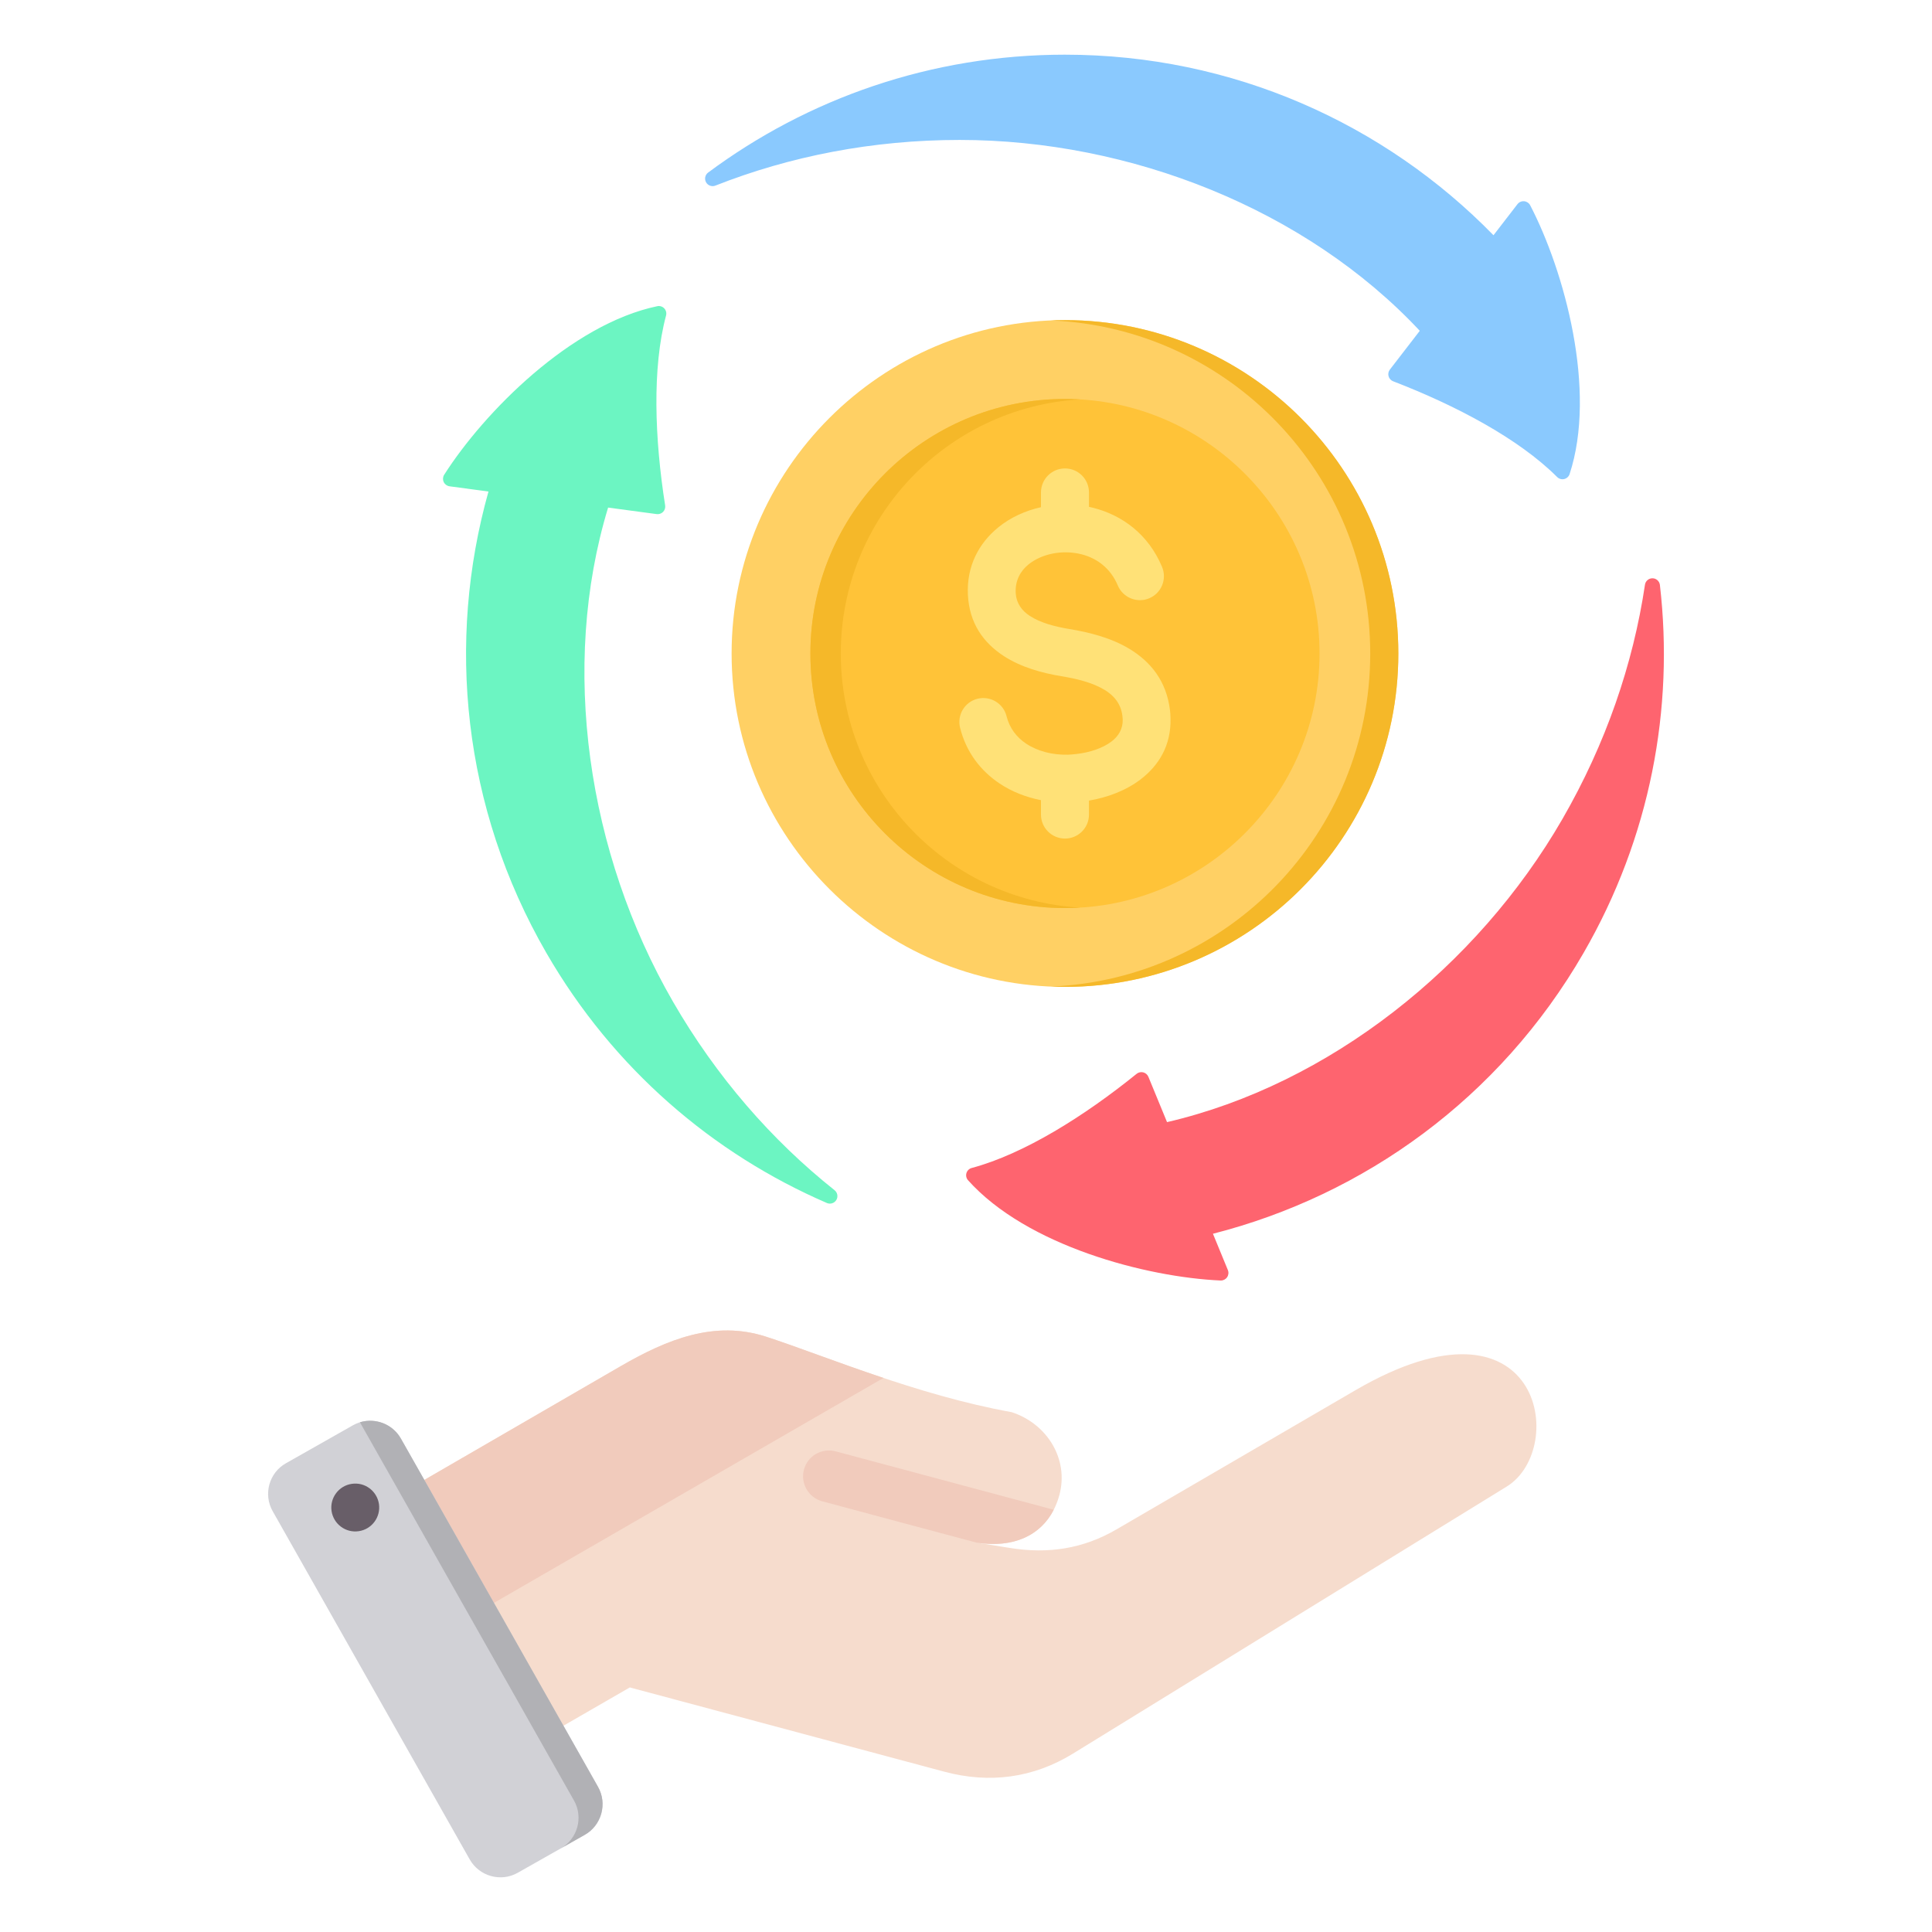
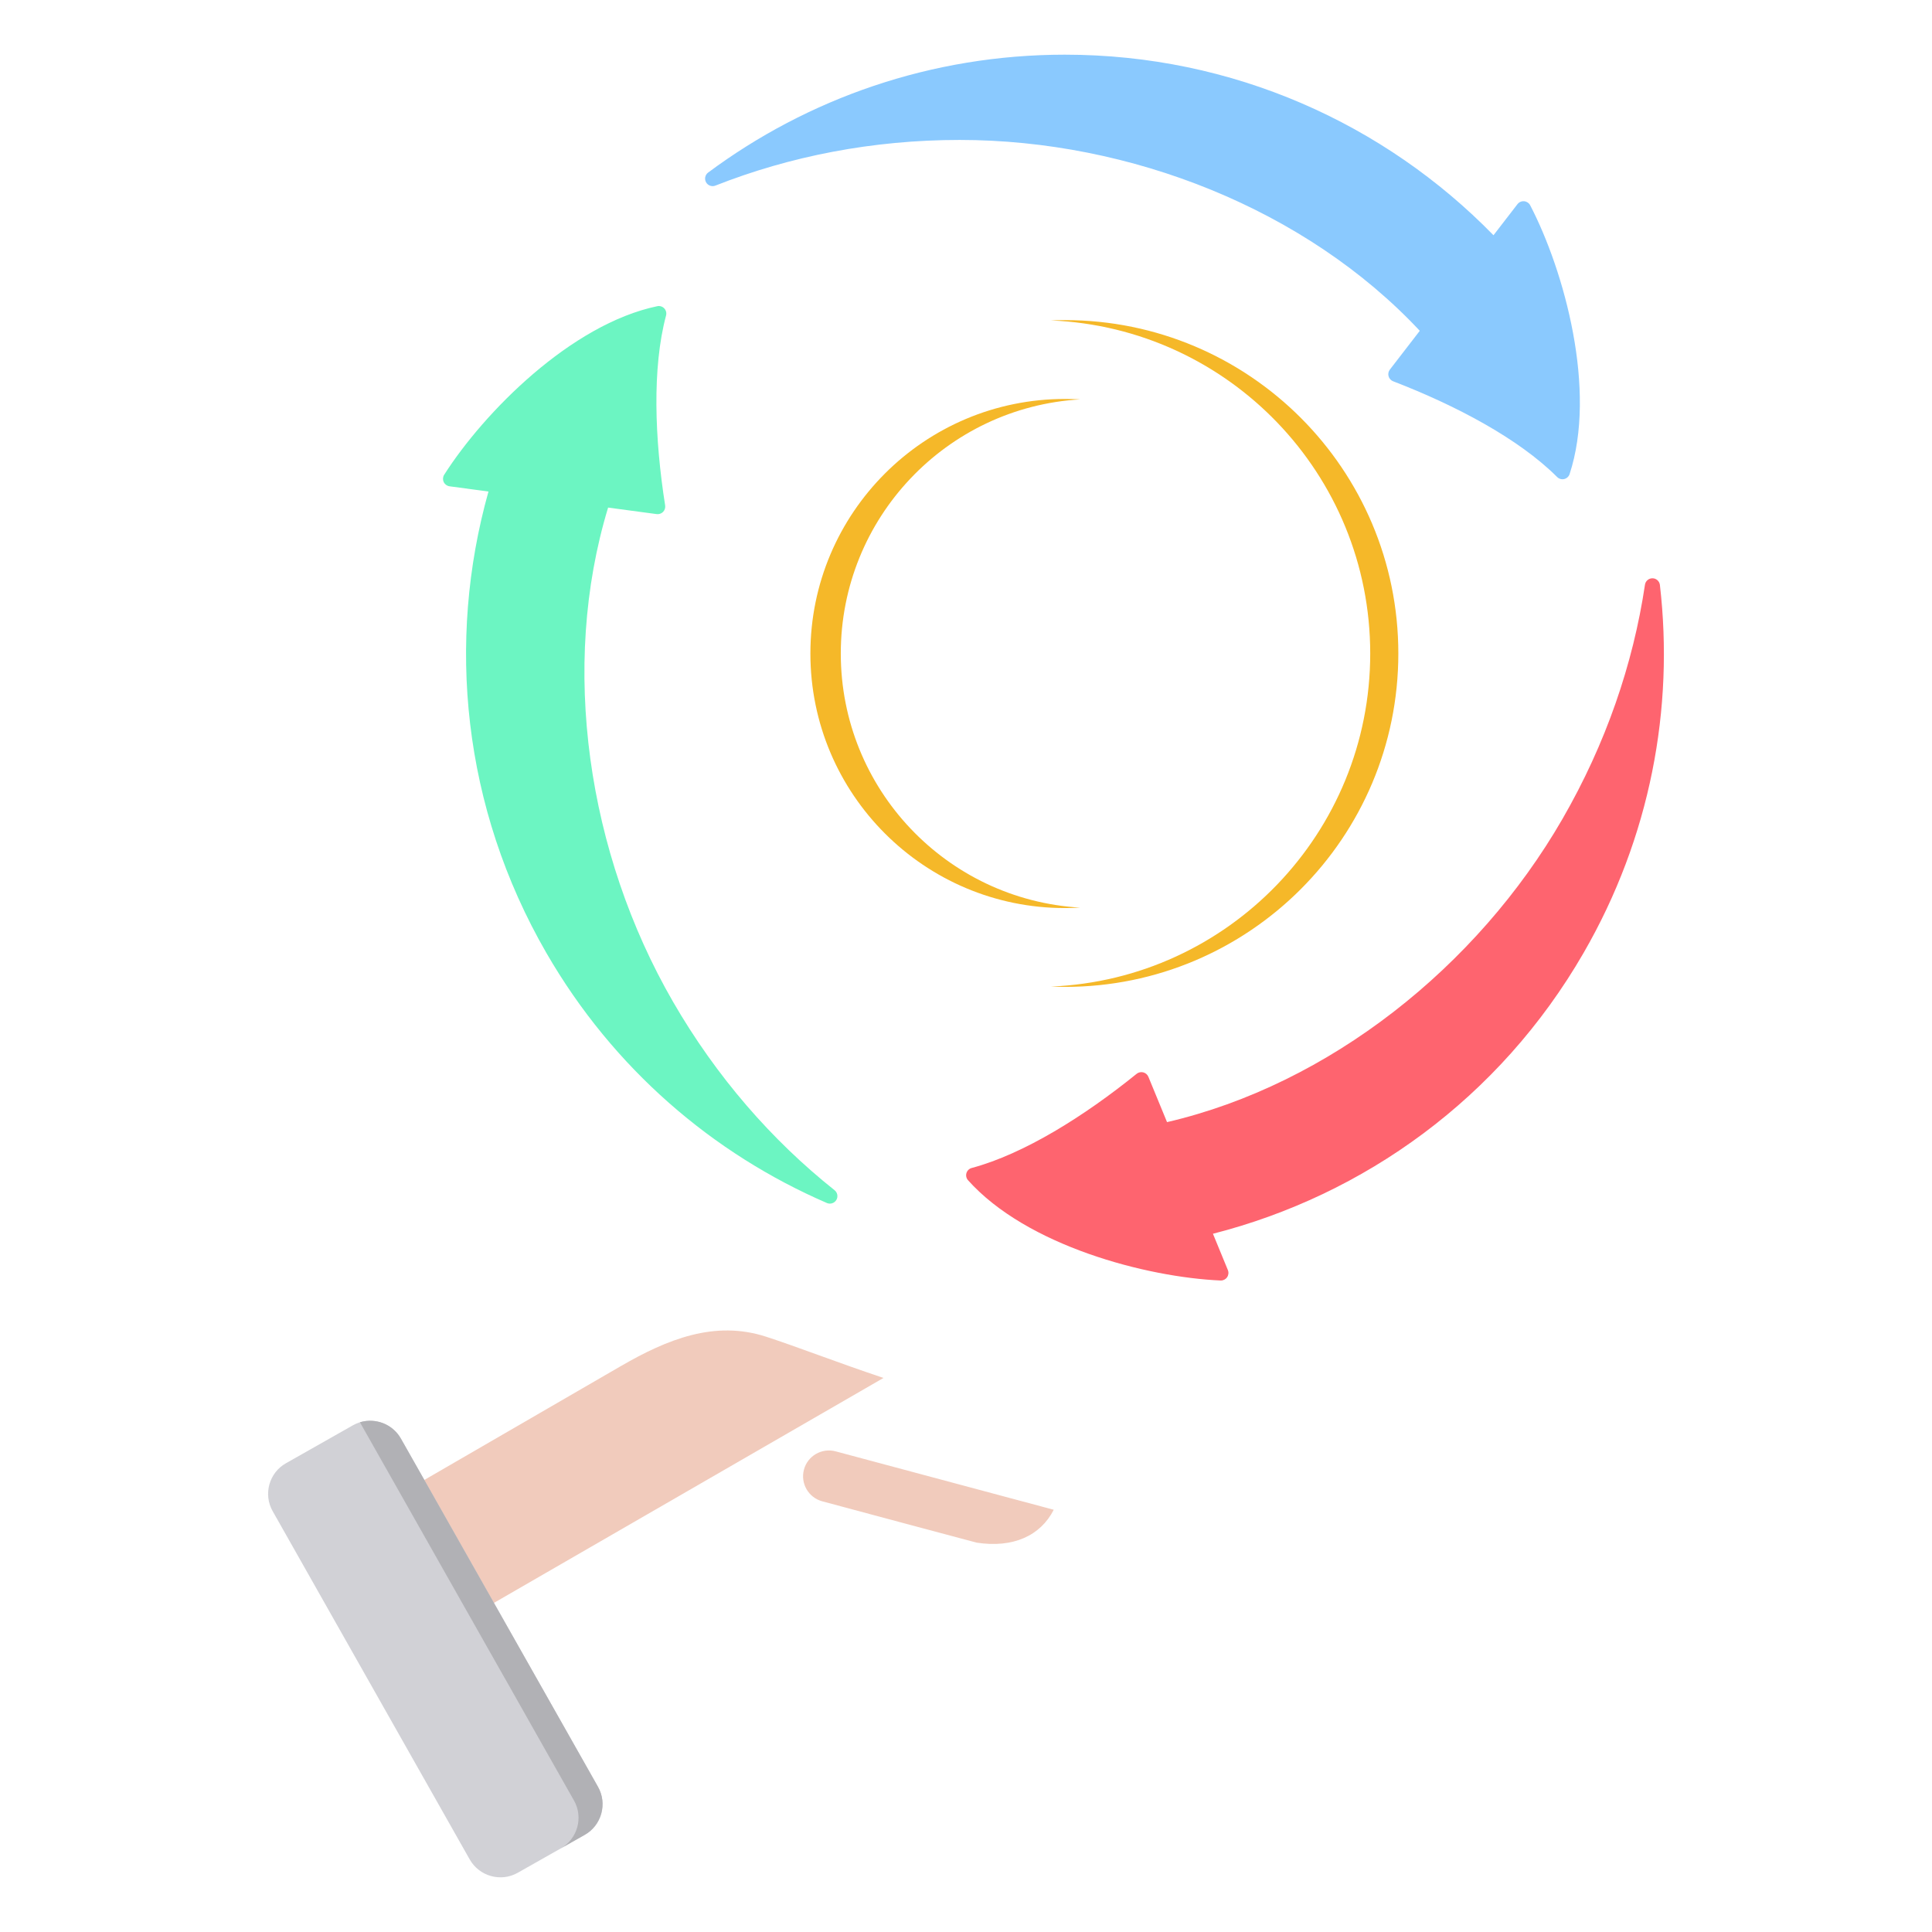
<svg xmlns="http://www.w3.org/2000/svg" clip-rule="evenodd" fill-rule="evenodd" stroke-linejoin="round" stroke-miterlimit="2" viewBox="0 0 510 510">
  <g>
-     <path d="m281.126 14.433c44.34 0 84.414 18.258 113.119 47.664 0 0 3.91-5.068 6.329-8.204.412-.535 1.067-.826 1.74-.773.673.052 1.274.441 1.598 1.033 9.058 17.401 17.699 48.928 10.404 71.052-.236.645-.789 1.121-1.461 1.261-.672.139-1.368-.078-1.841-.575-10.103-10.079-26.666-18.859-43.254-25.237-.59-.225-1.04-.717-1.212-1.325-.171-.609-.045-1.263.342-1.764 2.73-3.542 7.896-10.239 7.896-10.239-29.996-32.068-76.389-50.384-121.466-50.384-23.005 0-44.832 4.314-64.444 12.044-.921.381-1.982.021-2.481-.842-.5-.862-.283-1.962.506-2.571 26.316-19.56 58.917-31.14 94.225-31.14z" fill="#8ac9fe" />
+     <path d="m281.126 14.433c44.34 0 84.414 18.258 113.119 47.664 0 0 3.91-5.068 6.329-8.204.412-.535 1.067-.826 1.74-.773.673.052 1.274.441 1.598 1.033 9.058 17.401 17.699 48.928 10.404 71.052-.236.645-.789 1.121-1.461 1.261-.672.139-1.368-.078-1.841-.575-10.103-10.079-26.666-18.859-43.254-25.237-.59-.225-1.04-.717-1.212-1.325-.171-.609-.045-1.263.342-1.764 2.73-3.542 7.896-10.239 7.896-10.239-29.996-32.068-76.389-50.384-121.466-50.384-23.005 0-44.832 4.314-64.444 12.044-.921.381-1.982.021-2.481-.842-.5-.862-.283-1.962.506-2.571 26.316-19.56 58.917-31.14 94.225-31.14" fill="#8ac9fe" />
    <path d="m144.228 251.548c-22.17-38.4-26.395-82.233-15.281-121.797 0 0-6.344-.851-10.27-1.378-.669-.089-1.248-.51-1.539-1.12-.291-.609-.255-1.324.096-1.901 10.541-16.546 33.523-39.792 56.33-44.537.677-.117 1.366.123 1.823.635.456.512.616 1.224.422 1.883-3.677 13.789-2.999 32.522-.229 50.077.101.624-.1 1.259-.541 1.712-.442.453-1.071.671-1.698.586-4.433-.593-12.816-1.718-12.816-1.718-12.774 42.011-5.44 91.346 17.099 130.384 11.503 19.923 26.153 36.668 42.652 49.788.791.607 1.01 1.706.512 2.57-.497.864-1.557 1.226-2.479.847-30.098-13.01-56.427-35.454-74.081-66.031z" fill="#6cf5c2" />
    <path d="m418.024 251.548c-22.17 38.4-58.018 63.975-97.837 74.132 0 0 2.434 5.92 3.94 9.583.257.624.182 1.336-.2 1.893-.382.556-1.019.883-1.694.867-19.6-.855-51.223-9.136-66.736-26.516-.439-.527-.576-1.243-.361-1.895.216-.652.752-1.146 1.419-1.307 13.781-3.71 29.665-13.664 43.483-24.841.49-.399 1.141-.542 1.753-.387.613.156 1.116.593 1.357 1.177 1.702 4.137 4.92 11.959 4.92 11.959 42.769-9.943 81.827-40.962 104.366-80 11.503-19.924 18.68-40.984 21.792-61.833.13-.988.972-1.727 1.969-1.728s1.841.736 1.974 1.724c3.782 32.57-2.49 66.594-20.145 97.172z" fill="#fe646f" />
    <g>
-       <path d="m281.131 260.515c48.467 0 87.995-39.539 87.995-88.006 0-48.466-39.528-88.005-87.995-88.005-48.477 0-88.005 39.539-88.005 88.005 0 48.467 39.528 88.006 88.005 88.006z" fill="#ffd064" />
      <path d="m277.42 84.587c46.877 1.944 84.285 40.568 84.285 87.922 0 47.355-37.408 85.979-84.285 87.922 1.227.052 2.464.084 3.711.084 48.602 0 87.995-39.404 87.995-88.006s-39.393-88.005-87.995-88.005c-1.247 0-2.484.031-3.711.083z" fill="#f5b829" />
-       <path d="m281.131 239.706c37.013 0 67.197-30.184 67.197-67.197 0-37.012-30.184-67.196-67.197-67.196s-67.207 30.184-67.207 67.196c0 37.013 30.194 67.197 67.207 67.197z" fill="#ffc338" />
      <path d="m221.948 172.509c0-35.765 27.939-65.003 63.185-67.082-1.32-.073-2.661-.114-4.002-.114-37.117 0-67.207 30.08-67.207 67.196 0 37.117 30.09 67.197 67.207 67.197 1.341 0 2.682-.042 4.002-.114-35.246-2.079-63.185-31.317-63.185-67.083z" fill="#f5b829" />
-       <path d="m306.752 149.643c1.351 3.232-.166 6.943-3.388 8.294-3.223 1.351-6.933-.166-8.295-3.388-1.912-4.574-5.561-7.214-9.552-8.222-2.546-.644-5.207-.686-7.691-.187-2.401.489-4.605 1.466-6.341 2.869-2.151 1.746-3.513 4.272-3.367 7.4.135 2.848 1.632 4.813 3.71 6.164 2.807 1.839 6.684 2.858 10.374 3.461 5.3.873 11.079 2.318 15.913 5.238 5.581 3.368 9.791 8.44 10.736 16.225.073.603.115 1.32.136 2.141.176 7.131-3.077 12.442-7.962 16.153-3.867 2.931-8.741 4.739-13.564 5.55v3.69c0 3.503-2.838 6.33-6.33 6.33-3.503 0-6.34-2.827-6.34-6.33v-3.804c-3.919-.77-7.661-2.225-10.904-4.387-4.999-3.336-8.834-8.242-10.456-14.749-.831-3.388 1.237-6.808 4.625-7.639 3.389-.832 6.819 1.237 7.65 4.625.79 3.16 2.682 5.571 5.156 7.224 3.066 2.037 7.005 3.014 10.997 2.921.665-.021 1.475-.083 2.411-.198 3.388-.405 6.756-1.476 9.136-3.284 1.819-1.372 3.025-3.295 2.962-5.81 0-.177-.031-.489-.083-.946-.395-3.222-2.234-5.384-4.698-6.871-3.191-1.933-7.431-2.962-11.412-3.606-5.124-.842-10.675-2.381-15.227-5.343-5.28-3.451-9.074-8.554-9.448-16.162-.364-7.557 2.889-13.616 8.024-17.795 3.18-2.588 7.099-4.396 11.267-5.321v-3.898c0-3.503 2.837-6.33 6.34-6.33 3.492 0 6.33 2.827 6.33 6.33v3.804c.374.083.748.166 1.122.26 7.609 1.933 14.531 6.933 18.169 15.591z" fill="#ffe177" fill-rule="nonzero" />
    </g>
    <g>
-       <path d="m98.217 398.659 65.603-38.002c12.318-7.137 24.833-12.199 38.377-7.81 15.086 4.904 39.721 15.403 64.851 19.93 9.333 3.025 15.146 12.358 12.615 21.828-2.551 9.471-10.539 14.355-21.848 12.615l8.798 1.403c10.064 1.622 19.298.238 28.116-4.903l63.072-36.736c49.034-28.55 56.231 15.383 39.939 25.427l-114.479 70.486c-10.518 6.465-22.045 7.988-33.987 4.785l-83.022-22.243-30.765 17.755c-5.912 3.4-13.504 1.364-16.925-4.548l-24.873-43.063c-3.4-5.912-1.364-13.504 4.528-16.924z" fill="#f6dccd" />
      <path d="m278.16 398.54c-3.5 6.861-10.736 10.163-20.345 8.68-13.583-3.599-27.186-7.276-40.769-10.914-3.638-.989-5.794-4.726-4.825-8.364s4.726-5.793 8.364-4.824z" fill="#f1cbbc" />
      <path d="m98.217 398.659 65.603-38.002c12.318-7.137 24.833-12.199 38.377-7.81 8.067 2.61 18.882 6.841 31.022 10.895l-127.093 73.392-12.437-21.551c-3.4-5.912-1.364-13.504 4.528-16.924z" fill="#f1cbbc" />
      <path d="m105.829 379.757 52.04 91.938c2.511 4.449.929 10.143-3.5 12.654l-17.715 10.025c-4.429 2.511-10.124.929-12.654-3.52l-52.02-91.938c-2.531-4.449-.949-10.143 3.5-12.654l17.695-10.025c4.449-2.511 10.143-.929 12.654 3.52z" fill="#d1d1d6" />
      <path d="m133.213 442.928 9.194 16.272 9.115 16.094c2.511 4.429.949 10.103-3.48 12.634l6.327-3.579c4.429-2.511 6.011-8.205 3.5-12.654l-9.135-16.153-18.348-32.426-18.368-32.445-6.189-10.914c-2.175-3.856-6.742-5.556-10.815-4.311l10.697 18.902 18.348 32.426 9.134 16.134z" fill="#b1b1b5" />
-       <path d="m92.859 391.699c-3.44.494-5.833 3.717-5.338 7.157.514 3.46 3.717 5.853 7.177 5.339 3.44-.495 5.832-3.698 5.338-7.158-.514-3.46-3.717-5.852-7.177-5.338z" fill="#685e68" />
    </g>
  </g>
</svg>